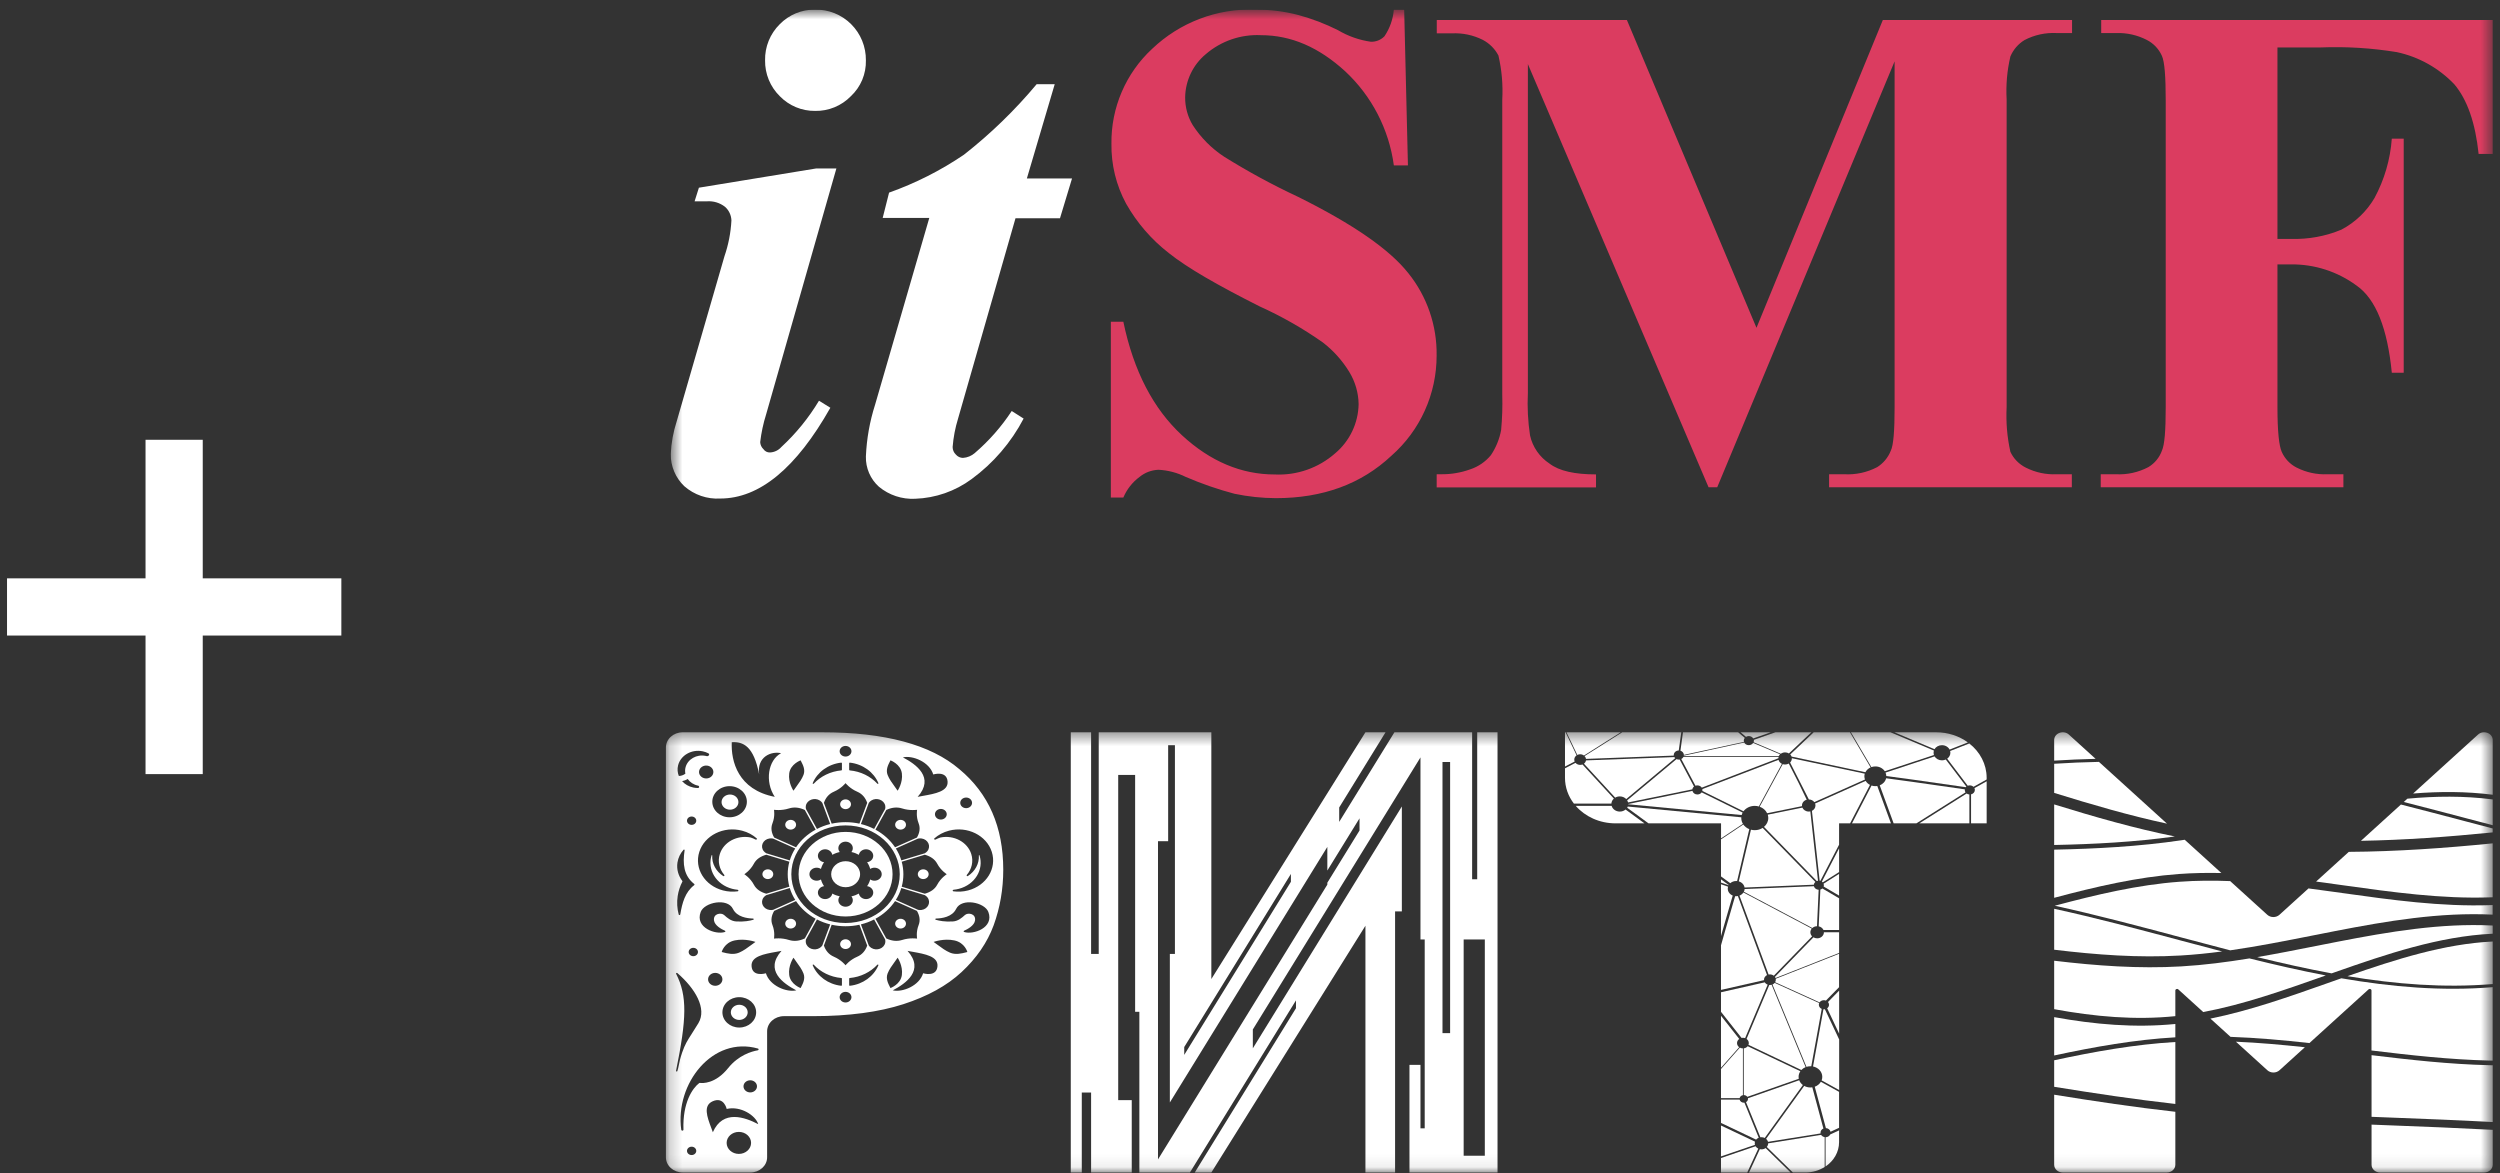
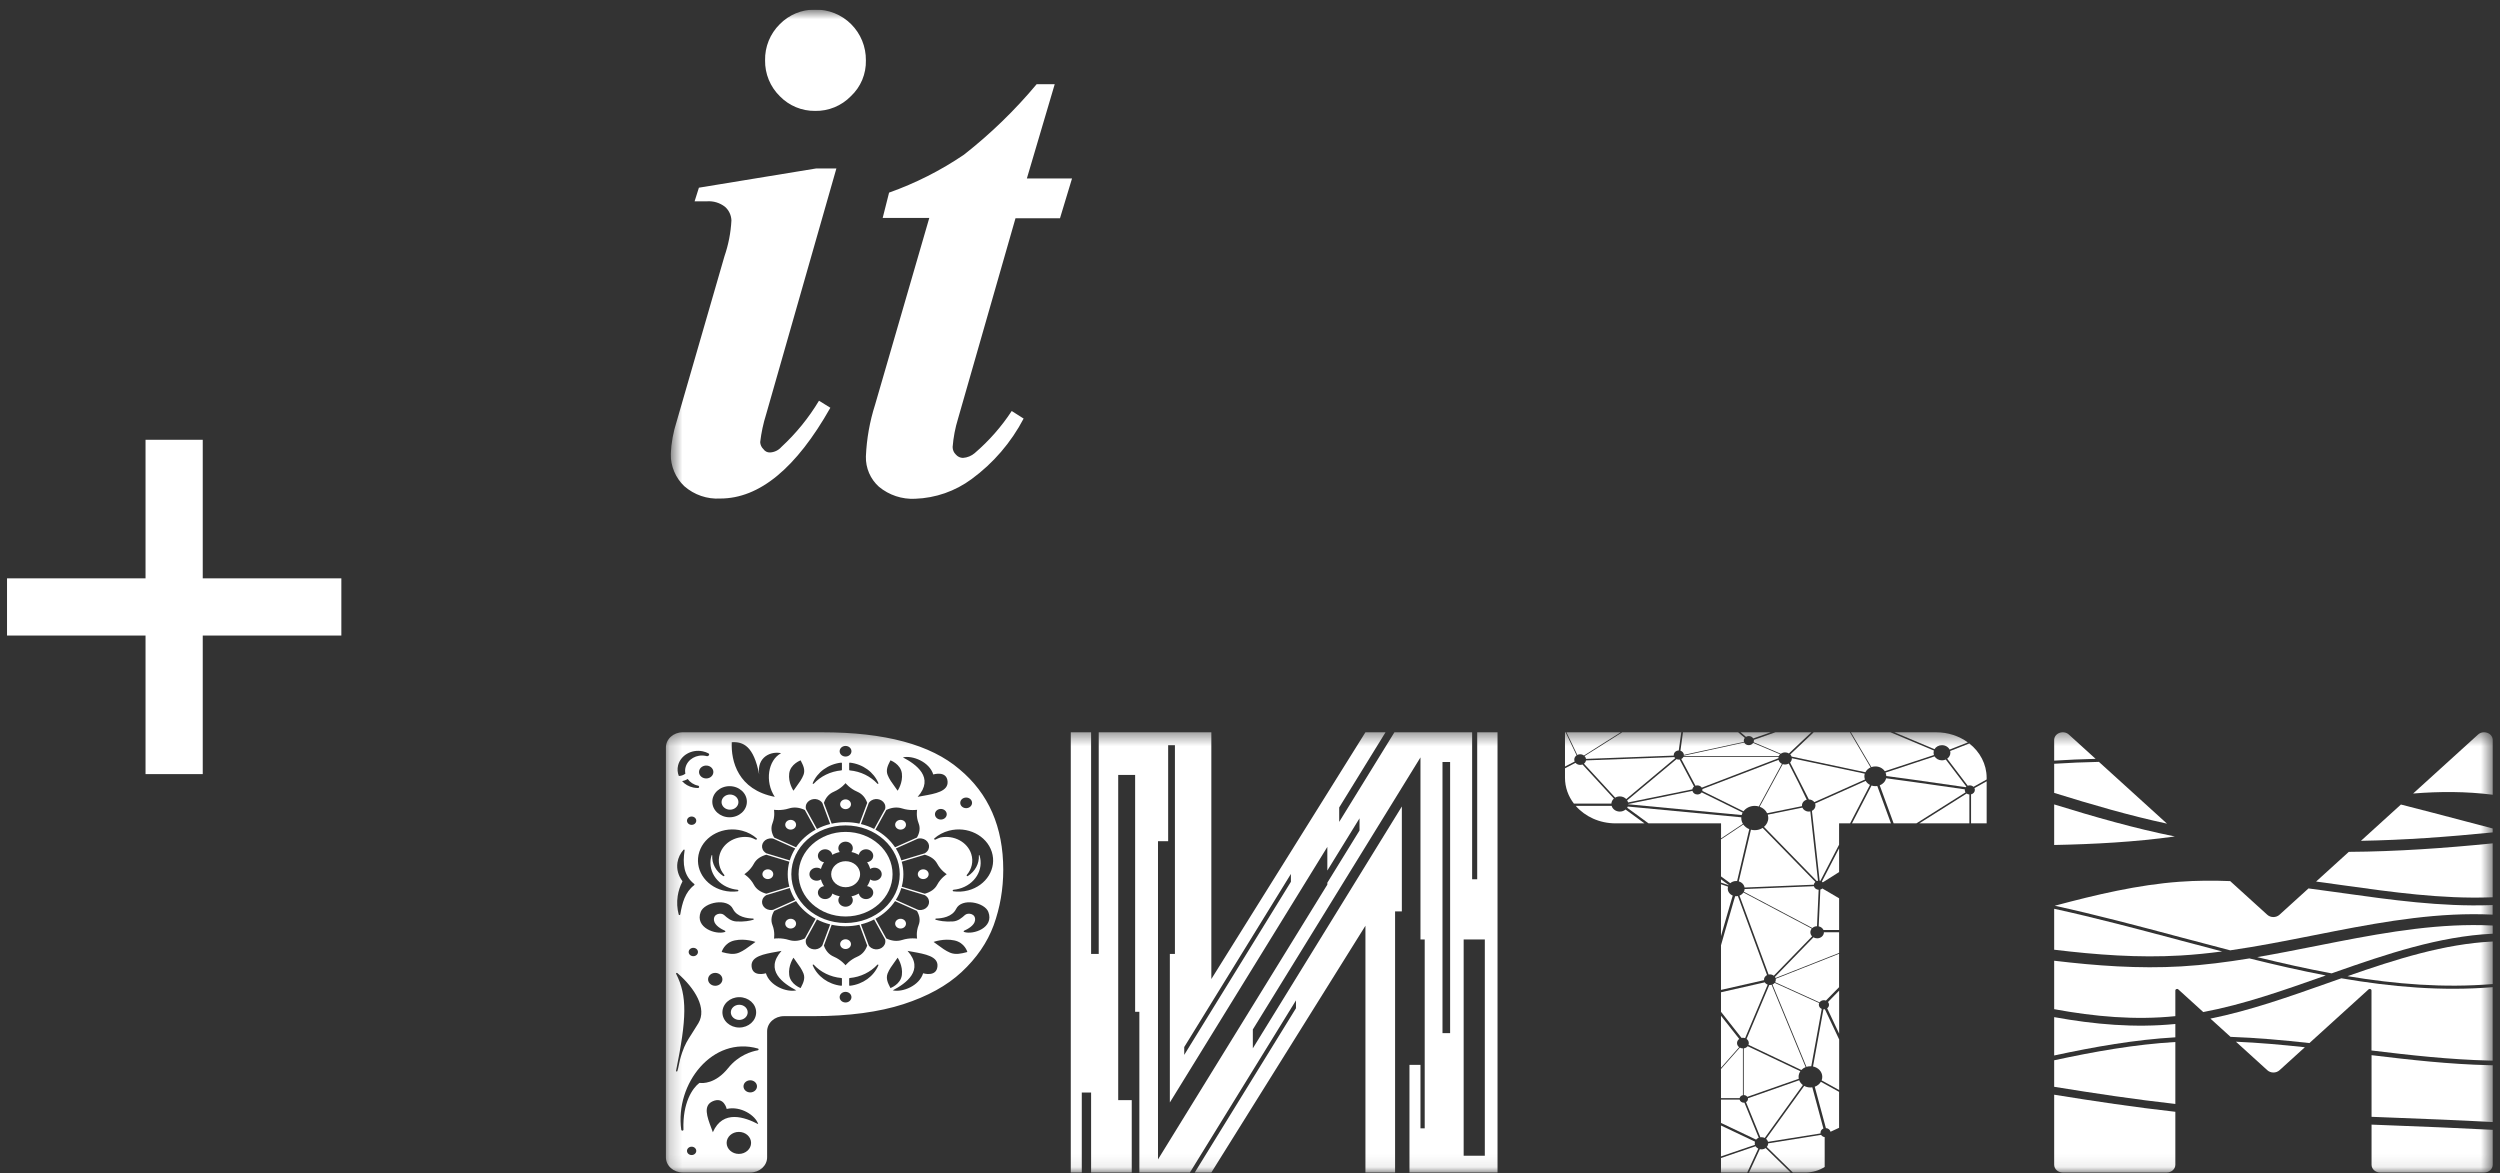
<svg xmlns="http://www.w3.org/2000/svg" width="196" height="92" viewBox="0 0 196 92" fill="none">
  <rect x="0" y="0" width="196" height="92" fill="#333333" stroke="none" />
  <g clip-path="url(#clip0_94_3719)">
    <mask id="mask0_94_3719" style="mask-type:luminance" maskUnits="userSpaceOnUse" x="52" y="0" width="144" height="41">
      <path d="M195.425 0.754H52.586V40.538H195.425V0.754Z" fill="white" />
    </mask>
    <g mask="url(#mask0_94_3719)">
-       <path d="M110.087 0.753L110.382 12.965H109.278C108.894 10.132 107.542 7.522 105.453 5.581C103.411 3.719 101.244 2.758 98.866 2.758C97.282 2.679 95.729 3.214 94.527 4.252C94.032 4.665 93.632 5.18 93.354 5.762C93.076 6.345 92.926 6.981 92.916 7.627C92.909 8.393 93.113 9.147 93.506 9.804C94.146 10.793 94.984 11.637 95.968 12.283C97.844 13.453 99.79 14.509 101.793 15.444C106.085 17.579 108.93 19.542 110.417 21.422C111.882 23.245 112.665 25.526 112.631 27.869C112.634 29.357 112.319 30.829 111.708 32.184C111.097 33.54 110.204 34.748 109.089 35.728C106.728 37.946 103.71 39.055 100.035 39.055C98.942 39.051 97.852 38.936 96.782 38.711C95.476 38.366 94.198 37.923 92.957 37.388C92.294 37.058 91.571 36.868 90.832 36.831C90.289 36.848 89.766 37.044 89.345 37.388C88.782 37.803 88.342 38.362 88.07 39.007H87.09V25.224H88.07C88.878 29.109 90.431 32.056 92.662 34.12C94.893 36.184 97.337 37.198 99.928 37.198C101.669 37.287 103.376 36.689 104.686 35.532C105.246 35.06 105.699 34.472 106.015 33.809C106.331 33.147 106.501 32.423 106.516 31.689C106.502 30.798 106.251 29.928 105.789 29.168C105.244 28.273 104.54 27.487 103.712 26.849C102.159 25.756 100.507 24.812 98.777 24.032C95.466 22.365 93.087 21.001 91.641 19.845C90.276 18.787 89.134 17.466 88.282 15.96C87.505 14.519 87.111 12.901 87.137 11.263C87.12 9.869 87.394 8.486 87.944 7.206C88.493 5.926 89.304 4.776 90.325 3.831C91.4 2.806 92.668 2.005 94.054 1.477C95.44 0.948 96.917 0.702 98.399 0.753C99.546 0.747 100.689 0.89 101.799 1.18C102.869 1.47 103.908 1.868 104.898 2.366C105.69 2.836 106.567 3.144 107.478 3.274C107.674 3.279 107.87 3.244 108.053 3.171C108.236 3.097 108.401 2.987 108.54 2.847C108.961 2.224 109.215 1.503 109.278 0.753H110.087ZM137.711 25.692L147.616 1.566H162.449V2.592H161.269C160.385 2.542 159.504 2.732 158.719 3.143C158.227 3.445 157.841 3.892 157.615 4.424C157.356 5.529 157.256 6.666 157.32 7.799V31.926C157.26 33.1 157.359 34.278 157.615 35.425C157.868 35.965 158.297 36.402 158.831 36.665C159.58 37.043 160.414 37.221 161.251 37.181H162.432V38.201H143.401V37.181H144.582C145.48 37.233 146.375 37.04 147.173 36.623C147.654 36.32 148.026 35.871 148.236 35.342C148.448 34.915 148.537 33.764 148.537 31.926V4.81L134.63 38.201H133.951L119.785 5.023V30.817C119.732 31.929 119.789 33.043 119.956 34.144C120.159 35.046 120.703 35.833 121.473 36.339C122.24 36.931 123.474 37.193 125.127 37.193V38.213H112.636V37.181H113.014C113.783 37.188 114.546 37.057 115.269 36.795C115.902 36.586 116.462 36.201 116.886 35.686C117.285 35.091 117.558 34.421 117.689 33.717C117.774 32.794 117.804 31.867 117.778 30.941V7.811C117.841 6.65 117.74 5.486 117.477 4.353C117.202 3.828 116.773 3.399 116.249 3.125C115.498 2.748 114.662 2.573 113.823 2.615H112.643V1.566H127.547L137.705 25.692H137.711ZM178.552 3.719V18.73H179.614C180.967 18.773 182.313 18.526 183.563 18.006C184.642 17.439 185.541 16.58 186.16 15.527C186.936 14.089 187.399 12.502 187.518 10.871H188.451V29.221H187.518C187.176 25.764 186.284 23.457 184.756 22.389C183.266 21.291 181.462 20.709 179.614 20.728H178.552V31.926C178.552 33.806 178.676 34.957 178.888 35.425C179.126 35.964 179.543 36.403 180.069 36.665C180.818 37.043 181.651 37.221 182.489 37.181H183.723V38.201H164.698V37.181H165.879C166.763 37.229 167.644 37.036 168.429 36.623C168.92 36.332 169.295 35.88 169.491 35.342C169.704 34.873 169.792 33.764 169.792 31.926V7.87C169.792 5.99 169.704 4.84 169.491 4.371C169.25 3.835 168.833 3.398 168.311 3.131C167.571 2.749 166.746 2.563 165.914 2.592H164.734V1.566H195.428V12.069H194.324C194.07 9.638 193.432 7.799 192.412 6.601C191.194 5.329 189.625 4.453 187.908 4.086C185.939 3.765 183.944 3.641 181.952 3.719H178.552Z" fill="#DB3C60" />
      <path d="M63.89 0.754C64.414 0.743 64.935 0.838 65.422 1.033C65.91 1.228 66.353 1.52 66.725 1.89C67.098 2.261 67.393 2.703 67.592 3.19C67.792 3.678 67.891 4.201 67.886 4.728C67.899 5.254 67.801 5.778 67.598 6.264C67.394 6.75 67.09 7.186 66.705 7.545C66.341 7.918 65.904 8.213 65.422 8.411C64.94 8.609 64.422 8.706 63.902 8.695C63.388 8.701 62.878 8.602 62.403 8.404C61.928 8.207 61.498 7.914 61.139 7.545C60.766 7.179 60.47 6.74 60.271 6.256C60.072 5.772 59.974 5.251 59.982 4.728C59.972 4.203 60.068 3.683 60.265 3.197C60.462 2.712 60.755 2.272 61.127 1.904C61.486 1.535 61.916 1.242 62.391 1.045C62.866 0.847 63.376 0.748 63.89 0.754ZM65.572 13.209L60.065 32.484C59.842 33.193 59.686 33.922 59.599 34.661C59.608 34.871 59.699 35.069 59.852 35.212C59.909 35.296 59.985 35.364 60.075 35.41C60.165 35.456 60.265 35.477 60.366 35.473C60.535 35.465 60.702 35.424 60.855 35.35C61.008 35.277 61.145 35.174 61.257 35.046C62.408 33.984 63.402 32.762 64.209 31.416L65.1 31.968C62.42 36.713 59.534 39.085 56.47 39.085C55.44 39.146 54.427 38.799 53.649 38.118C53.308 37.794 53.038 37.403 52.856 36.969C52.673 36.536 52.581 36.069 52.586 35.598C52.627 34.727 52.784 33.865 53.052 33.036L56.795 20.1C57.109 19.19 57.294 18.24 57.344 17.277C57.336 17.074 57.287 16.874 57.2 16.691C57.113 16.507 56.989 16.343 56.836 16.21C56.435 15.9 55.936 15.748 55.431 15.783H54.457L54.794 14.715L63.978 13.209H65.572ZM82.69 6.602L80.506 13.992H84.047L83.103 17.111H79.615L75.111 32.822C74.888 33.545 74.745 34.291 74.686 35.046C74.686 35.157 74.708 35.267 74.752 35.369C74.796 35.471 74.859 35.563 74.94 35.639C75.009 35.719 75.094 35.784 75.189 35.829C75.285 35.874 75.389 35.898 75.494 35.9C75.839 35.878 76.167 35.742 76.427 35.515C77.54 34.559 78.514 33.451 79.319 32.223L80.252 32.816C79.271 34.69 77.876 36.313 76.173 37.561C74.888 38.51 73.347 39.048 71.752 39.103C70.72 39.157 69.705 38.821 68.907 38.16C68.576 37.863 68.312 37.497 68.136 37.087C67.96 36.677 67.874 36.234 67.886 35.788C67.944 34.409 68.186 33.045 68.606 31.731L72.856 17.087H69.202L69.704 15.101C71.775 14.365 73.744 13.369 75.565 12.135C77.656 10.497 79.569 8.643 81.273 6.602H82.69Z" fill="white" />
    </g>
  </g>
  <mask id="mask1_94_3719" style="mask-type:luminance" maskUnits="userSpaceOnUse" x="52" y="57" width="144" height="35">
    <path d="M195.425 57.41H52.207V91.925H195.425V57.41Z" fill="white" />
  </mask>
  <g mask="url(#mask1_94_3719)">
    <path d="M58.619 79.368C58.619 79.697 58.323 79.963 57.958 79.963C57.593 79.963 57.297 79.697 57.297 79.368C57.297 79.039 57.593 78.773 57.958 78.773C58.323 78.773 58.619 79.039 58.619 79.368Z" fill="white" />
    <path d="M57.893 62.885C57.893 63.213 57.597 63.48 57.231 63.48C56.866 63.48 56.57 63.213 56.57 62.885C56.57 62.556 56.866 62.29 57.231 62.29C57.597 62.29 57.893 62.556 57.893 62.885Z" fill="white" />
    <path d="M66.292 63.437C66.527 63.437 66.717 63.265 66.717 63.054C66.717 62.843 66.527 62.671 66.292 62.671C66.058 62.671 65.867 62.843 65.867 63.054C65.867 63.265 66.058 63.437 66.292 63.437Z" fill="white" />
    <path d="M62.288 64.389C62.454 64.538 62.454 64.781 62.288 64.93C62.122 65.079 61.853 65.079 61.687 64.93C61.521 64.781 61.521 64.538 61.687 64.389C61.853 64.24 62.122 64.24 62.288 64.389Z" fill="white" />
    <path d="M60.623 68.537C60.623 68.326 60.433 68.155 60.198 68.155C59.964 68.155 59.773 68.326 59.773 68.537C59.773 68.749 59.964 68.92 60.198 68.92C60.433 68.92 60.623 68.749 60.623 68.537Z" fill="white" />
    <path d="M70.905 64.389C70.739 64.24 70.47 64.24 70.304 64.389C70.138 64.538 70.138 64.781 70.304 64.93C70.47 65.079 70.739 65.079 70.905 64.93C71.071 64.781 71.071 64.538 70.905 64.389Z" fill="white" />
    <path d="M72.807 68.537C72.807 68.326 72.617 68.155 72.382 68.155C72.147 68.155 71.957 68.326 71.957 68.537C71.957 68.749 72.147 68.92 72.382 68.92C72.617 68.92 72.807 68.749 72.807 68.537Z" fill="white" />
    <path d="M70.905 72.685C71.071 72.535 71.071 72.293 70.905 72.144C70.739 71.994 70.47 71.994 70.304 72.144C70.138 72.293 70.138 72.535 70.304 72.685C70.47 72.834 70.739 72.834 70.905 72.685Z" fill="white" />
    <path d="M66.292 74.404C66.527 74.404 66.717 74.233 66.717 74.022C66.717 73.81 66.527 73.639 66.292 73.639C66.058 73.639 65.867 73.81 65.867 74.022C65.867 74.233 66.058 74.404 66.292 74.404Z" fill="white" />
    <path d="M61.687 72.144C61.853 71.994 62.122 71.994 62.288 72.144C62.454 72.293 62.454 72.535 62.288 72.685C62.122 72.834 61.853 72.834 61.687 72.685C61.521 72.535 61.521 72.293 61.687 72.144Z" fill="white" />
    <path d="M67.431 68.538C67.431 69.102 66.924 69.558 66.298 69.558C65.671 69.558 65.164 69.102 65.164 68.538C65.164 67.975 65.671 67.518 66.298 67.518C66.924 67.518 67.431 67.975 67.431 68.538Z" fill="white" />
    <path fill-rule="evenodd" clip-rule="evenodd" d="M69.977 68.537C69.977 66.706 68.328 65.221 66.293 65.221C64.259 65.221 62.609 66.706 62.609 68.537C62.609 70.368 64.259 71.852 66.293 71.852C68.328 71.852 69.977 70.368 69.977 68.537ZM66.86 66.496C66.86 66.61 66.819 66.714 66.75 66.799C66.96 66.844 67.157 66.918 67.336 67.018C67.353 66.914 67.407 66.814 67.496 66.733C67.717 66.534 68.076 66.534 68.297 66.733C68.518 66.933 68.518 67.255 68.297 67.455C68.208 67.535 68.097 67.583 67.981 67.598C68.092 67.759 68.175 67.937 68.224 68.126C68.318 68.064 68.434 68.027 68.56 68.027C68.873 68.027 69.127 68.255 69.127 68.537C69.127 68.819 68.873 69.047 68.56 69.047C68.434 69.047 68.318 69.01 68.224 68.948C68.175 69.137 68.092 69.314 67.981 69.475C68.097 69.491 68.208 69.539 68.297 69.619C68.518 69.818 68.518 70.141 68.297 70.34C68.076 70.539 67.717 70.539 67.496 70.34C67.407 70.26 67.353 70.16 67.336 70.056C67.157 70.155 66.96 70.23 66.75 70.275C66.819 70.359 66.86 70.464 66.86 70.577C66.86 70.859 66.606 71.087 66.293 71.087C65.98 71.087 65.727 70.859 65.727 70.577C65.727 70.464 65.768 70.359 65.837 70.275C65.627 70.23 65.429 70.155 65.251 70.056C65.233 70.16 65.18 70.26 65.091 70.34C64.87 70.539 64.511 70.539 64.29 70.34C64.068 70.141 64.068 69.818 64.29 69.619C64.379 69.539 64.49 69.491 64.606 69.475C64.495 69.314 64.412 69.137 64.362 68.948C64.268 69.01 64.152 69.047 64.026 69.047C63.713 69.047 63.459 68.819 63.459 68.537C63.459 68.255 63.713 68.027 64.026 68.027C64.152 68.027 64.268 68.064 64.362 68.126C64.412 67.937 64.495 67.759 64.605 67.598C64.49 67.583 64.379 67.535 64.29 67.455C64.068 67.256 64.068 66.933 64.29 66.733C64.511 66.534 64.87 66.534 65.091 66.733C65.18 66.814 65.233 66.914 65.251 67.018C65.429 66.918 65.627 66.844 65.837 66.799C65.768 66.714 65.727 66.61 65.727 66.496C65.727 66.215 65.98 65.986 66.293 65.986C66.606 65.986 66.86 66.215 66.86 66.496Z" fill="white" />
    <path fill-rule="evenodd" clip-rule="evenodd" d="M75.222 60.31C72.969 58.377 69.374 57.41 64.439 57.41H53.529C52.799 57.41 52.207 57.943 52.207 58.6V90.734C52.207 91.392 52.799 91.925 53.529 91.925H58.819C59.55 91.925 60.142 91.392 60.142 90.734V80.856C60.142 80.199 60.734 79.666 61.464 79.666H63.778C66.568 79.666 68.927 79.34 70.823 78.728C72.718 78.115 74.238 77.278 75.383 76.214C76.563 75.118 77.404 73.894 77.904 72.54C78.405 71.154 78.655 69.704 78.655 68.19C78.655 64.838 77.511 62.212 75.222 60.31ZM54.755 80.215C55.438 79.075 54.509 77.499 53.106 76.29C53.065 76.255 53.001 76.282 53.001 76.334C53.898 78.095 53.834 79.846 53.001 83.953C53.001 84.017 53.084 84.033 53.105 83.972C53.156 83.824 53.184 83.683 53.217 83.515C53.265 83.272 53.324 82.974 53.479 82.522C53.702 81.874 53.894 81.576 54.227 81.058C54.372 80.834 54.543 80.568 54.755 80.215ZM59.348 85.17C59.348 85.433 59.111 85.646 58.819 85.646C58.527 85.646 58.29 85.433 58.29 85.17C58.29 84.908 58.527 84.694 58.819 84.694C59.111 84.694 59.348 84.908 59.348 85.17ZM57.926 90.467C58.456 90.467 58.885 90.08 58.885 89.604C58.885 89.127 58.456 88.741 57.926 88.741C57.397 88.741 56.968 89.127 56.968 89.604C56.968 90.08 57.397 90.467 57.926 90.467ZM54.817 84.914C54.295 85.313 53.509 86.447 53.583 88.562C53.584 88.607 53.545 88.644 53.496 88.644C53.452 88.644 53.415 88.615 53.41 88.576C52.91 84.951 55.882 81.19 59.43 82.208C59.498 82.228 59.485 82.332 59.414 82.344C58.908 82.432 57.896 82.731 57.089 83.735C56.076 84.996 55.063 84.926 54.873 84.9C54.852 84.898 54.832 84.902 54.817 84.914ZM59.282 79.368C59.282 80.026 58.69 80.559 57.96 80.559C57.229 80.559 56.637 80.026 56.637 79.368C56.637 78.711 57.229 78.178 57.96 78.178C58.69 78.178 59.282 78.711 59.282 79.368ZM56.637 76.78C56.637 77.059 56.386 77.286 56.075 77.286C55.765 77.286 55.513 77.059 55.513 76.78C55.513 76.5 55.765 76.274 56.075 76.274C56.386 76.274 56.637 76.5 56.637 76.78ZM72.374 76.304C72.076 77.286 70.754 77.821 69.993 77.643C71.018 77.107 72.506 76.066 71.151 74.548C71.282 74.574 71.417 74.598 71.554 74.622C72.534 74.797 73.556 74.979 73.498 75.751C73.432 76.631 72.374 76.304 72.374 76.304ZM61.874 76.44C61.78 75.706 62.208 75.084 62.208 75.084C62.274 75.186 62.355 75.296 62.439 75.412C62.644 75.691 62.873 76.005 62.994 76.322C63.148 76.727 62.955 77.1 62.812 77.378C62.797 77.408 62.782 77.436 62.768 77.464C62.768 77.464 61.969 77.174 61.874 76.44ZM70.374 75.084C70.374 75.084 70.802 75.706 70.707 76.44C70.613 77.174 69.814 77.464 69.814 77.464C69.8 77.436 69.785 77.408 69.769 77.378C69.626 77.1 69.433 76.727 69.588 76.322C69.709 76.005 69.938 75.691 70.142 75.412C70.227 75.296 70.307 75.186 70.374 75.084ZM66.754 78.178C66.754 77.948 66.546 77.762 66.291 77.762C66.035 77.762 65.828 77.948 65.828 78.178C65.828 78.408 66.035 78.595 66.291 78.595C66.546 78.595 66.754 78.408 66.754 78.178ZM65.952 77.285C65.981 77.288 66.007 77.267 66.007 77.241V76.722C66.007 76.698 65.987 76.679 65.961 76.676C65.098 76.597 64.333 76.21 63.799 75.636C63.764 75.598 63.696 75.63 63.716 75.677C64.073 76.536 64.925 77.17 65.952 77.285ZM66.62 76.676C66.595 76.679 66.575 76.698 66.575 76.722V77.241C66.575 77.267 66.6 77.288 66.63 77.285C67.656 77.17 68.508 76.536 68.866 75.677C68.886 75.63 68.818 75.598 68.782 75.636C68.248 76.21 67.484 76.597 66.62 76.676ZM62.428 77.643C61.667 77.821 60.345 77.286 60.047 76.304C60.047 76.304 58.989 76.631 58.923 75.751C58.865 74.979 59.887 74.797 60.868 74.622C61.004 74.598 61.139 74.574 61.271 74.548C59.915 76.066 61.403 77.107 62.428 77.643ZM59.229 73.847C59.229 73.847 58.434 73.553 57.603 73.728C56.772 73.904 56.58 74.637 56.58 74.637C56.615 74.645 56.651 74.655 56.688 74.665C57.034 74.754 57.5 74.875 57.94 74.689C58.284 74.544 58.605 74.304 58.892 74.091L58.892 74.091C59.01 74.002 59.123 73.918 59.229 73.847ZM55.976 72.154C56.027 72.569 56.585 72.858 56.833 72.967C56.881 72.989 56.885 73.05 56.835 73.067C56.12 73.307 54.466 72.734 54.934 71.498C55.222 70.738 57.027 70.368 57.464 71.261C57.774 71.895 58.585 72.004 59.03 72.013C59.101 72.014 59.121 72.09 59.054 72.111C58.793 72.19 58.349 72.278 57.728 72.243C57.305 72.219 57.008 71.952 56.777 71.744L56.769 71.737C56.538 71.529 55.91 71.618 55.976 72.154ZM73.193 73.847C73.193 73.847 73.988 73.553 74.818 73.728C75.649 73.904 75.841 74.637 75.841 74.637C75.807 74.645 75.771 74.655 75.733 74.665C75.387 74.754 74.921 74.875 74.482 74.689C74.138 74.544 73.816 74.304 73.53 74.091C73.411 74.002 73.298 73.918 73.193 73.847ZM76.445 72.154C76.394 72.569 75.837 72.858 75.588 72.967C75.54 72.989 75.536 73.05 75.587 73.067C76.302 73.307 77.956 72.734 77.487 71.498C77.199 70.738 75.394 70.368 74.958 71.261C74.648 71.895 73.836 72.004 73.391 72.013C73.321 72.014 73.3 72.09 73.367 72.111C73.628 72.19 74.073 72.278 74.693 72.243C75.117 72.219 75.414 71.952 75.644 71.744L75.652 71.737C75.883 71.529 76.511 71.618 76.445 72.154ZM54.356 74.965C54.557 74.965 54.72 74.818 54.72 74.637C54.72 74.457 54.557 74.31 54.356 74.31C54.155 74.31 53.992 74.457 53.992 74.637C53.992 74.818 54.155 74.965 54.356 74.965ZM54.587 64.342C54.587 64.523 54.425 64.67 54.224 64.67C54.023 64.67 53.86 64.523 53.86 64.342C53.86 64.162 54.023 64.015 54.224 64.015C54.425 64.015 54.587 64.162 54.587 64.342ZM60.742 62.473C57.854 61.913 57.303 59.676 57.37 58.188C58.266 58.134 59.089 58.486 59.519 60.718C59.32 59.319 60.477 58.873 61.238 59.051C60.213 59.587 59.948 61.283 60.742 62.473ZM70.787 59.379C71.547 59.2 72.87 59.736 73.167 60.718C73.167 60.718 74.225 60.39 74.291 61.27C74.349 62.042 73.327 62.225 72.347 62.399C72.211 62.423 72.076 62.447 71.944 62.473C73.3 60.956 71.812 59.914 70.787 59.379ZM53.674 66.656C53.681 66.612 53.621 66.586 53.59 66.621C53.34 66.901 53.169 67.244 53.111 67.626C53.032 68.151 53.181 68.657 53.49 69.062C53.504 69.08 53.506 69.103 53.496 69.123C53.316 69.471 53.191 69.848 53.13 70.248C53.054 70.748 53.087 71.238 53.211 71.7C53.227 71.761 53.32 71.755 53.331 71.693C53.487 70.789 53.707 69.947 54.424 69.397C54.456 69.372 54.456 69.327 54.425 69.302C53.6 68.649 53.512 67.726 53.674 66.656ZM55.707 60.928C55.46 61.097 55.108 61.054 54.919 60.832C54.731 60.61 54.778 60.293 55.025 60.123C55.272 59.954 55.624 59.996 55.813 60.218C56.001 60.441 55.954 60.758 55.707 60.928ZM58.555 62.855C58.555 63.529 57.948 64.075 57.199 64.075C56.451 64.075 55.844 63.529 55.844 62.855C55.844 62.181 56.451 61.635 57.199 61.635C57.948 61.635 58.555 62.181 58.555 62.855ZM53.916 61.073C54.095 61.329 54.38 61.523 54.731 61.595C54.788 61.607 54.814 61.652 54.814 61.689C54.815 61.708 54.809 61.73 54.791 61.749C54.773 61.769 54.746 61.78 54.717 61.78C54.6 61.78 54.482 61.768 54.364 61.744C53.999 61.669 53.693 61.486 53.475 61.241C53.543 61.228 53.61 61.21 53.675 61.187C53.76 61.157 53.841 61.118 53.916 61.073ZM53.734 60.654C53.701 60.497 53.703 60.331 53.745 60.164C53.91 59.52 54.617 59.116 55.324 59.262C55.35 59.267 55.375 59.273 55.4 59.28C55.471 59.298 55.537 59.265 55.57 59.226C55.587 59.206 55.601 59.178 55.599 59.146C55.596 59.111 55.575 59.082 55.54 59.063C55.403 58.99 55.251 58.935 55.087 58.901C54.223 58.723 53.361 59.216 53.162 60C53.088 60.289 53.115 60.578 53.221 60.837C53.315 60.834 53.407 60.817 53.495 60.786C53.583 60.755 53.664 60.71 53.734 60.654ZM62.208 61.992C62.208 61.992 61.78 61.37 61.874 60.635C61.969 59.901 62.768 59.611 62.768 59.611C62.782 59.639 62.797 59.668 62.812 59.698C62.955 59.976 63.148 60.349 62.994 60.754C62.873 61.071 62.644 61.385 62.439 61.664C62.355 61.78 62.274 61.89 62.208 61.992ZM70.707 60.635C70.802 61.37 70.374 61.992 70.374 61.992C70.307 61.89 70.227 61.78 70.142 61.664C69.938 61.385 69.709 61.071 69.588 60.754C69.433 60.349 69.626 59.976 69.769 59.698C69.785 59.668 69.8 59.639 69.814 59.611C69.814 59.611 70.613 59.901 70.707 60.635ZM66.291 59.314C66.546 59.314 66.754 59.127 66.754 58.897C66.754 58.667 66.546 58.481 66.291 58.481C66.035 58.481 65.828 58.667 65.828 58.897C65.828 59.127 66.035 59.314 66.291 59.314ZM66.007 59.835C66.007 59.808 65.981 59.787 65.952 59.79C64.925 59.906 64.073 60.54 63.716 61.398C63.696 61.445 63.764 61.478 63.799 61.439C64.333 60.866 65.098 60.478 65.961 60.399C65.987 60.397 66.007 60.377 66.007 60.354V59.835ZM66.575 60.354C66.575 60.377 66.595 60.397 66.62 60.399C67.484 60.478 68.248 60.866 68.782 61.439C68.818 61.478 68.886 61.445 68.866 61.398C68.508 60.54 67.656 59.906 66.63 59.79C66.6 59.787 66.575 59.808 66.575 59.835V60.354ZM75.9 69.809C77.338 69.432 78.169 68.079 77.756 66.785C77.342 65.492 75.841 64.748 74.402 65.125C73.953 65.242 73.563 65.455 73.251 65.732C73.196 65.781 73.28 65.857 73.347 65.822C73.469 65.757 73.599 65.702 73.736 65.658C74.785 65.451 75.845 66.009 76.146 66.951C76.334 67.538 76.184 68.142 75.799 68.593C75.754 68.646 75.817 68.722 75.877 68.684C76.449 68.317 76.782 67.706 76.742 67.067C76.74 67.04 76.784 67.031 76.792 67.057C77.151 68.18 76.43 69.355 75.181 69.682C75.04 69.719 74.899 69.743 74.758 69.756C74.681 69.763 74.663 69.869 74.739 69.879C75.115 69.93 75.51 69.911 75.9 69.809ZM54.826 66.785C54.412 68.079 55.243 69.432 56.682 69.809C57.072 69.911 57.467 69.93 57.843 69.879C57.919 69.869 57.9 69.763 57.824 69.756C57.683 69.743 57.541 69.719 57.401 69.682C56.152 69.355 55.43 68.18 55.789 67.057C55.797 67.031 55.841 67.04 55.839 67.067C55.8 67.706 56.133 68.317 56.704 68.684C56.764 68.722 56.827 68.646 56.782 68.593C56.398 68.142 56.248 67.538 56.436 66.951C56.737 66.009 57.796 65.451 58.846 65.658C58.983 65.702 59.113 65.757 59.235 65.822C59.301 65.857 59.385 65.781 59.33 65.732C59.019 65.455 58.629 65.242 58.179 65.125C56.741 64.748 55.239 65.492 54.826 66.785ZM64.593 62.944L65.203 64.575C65.552 64.498 65.916 64.457 66.291 64.457C66.666 64.457 67.03 64.498 67.379 64.575L67.989 62.944C67.856 62.562 67.615 62.245 67.205 62.069C66.614 61.815 66.291 61.397 66.291 61.397C66.291 61.397 65.967 61.815 65.377 62.069C64.966 62.245 64.726 62.562 64.593 62.944ZM64.05 64.99L63.188 63.426C63.165 63.343 63.162 63.257 63.178 63.172C63.263 62.712 63.855 62.492 64.276 62.762C64.354 62.812 64.419 62.876 64.469 62.949L65.087 64.603C64.721 64.693 64.373 64.824 64.05 64.99ZM60.695 65.663L62.409 66.428C62.789 65.862 63.318 65.386 63.947 65.044L63.096 63.501C62.703 63.316 62.283 63.245 61.855 63.382C61.238 63.578 60.68 63.488 60.68 63.488C60.68 63.488 60.78 63.99 60.562 64.545C60.41 64.931 60.489 65.308 60.695 65.663ZM59.874 66.725C59.929 66.795 60 66.854 60.08 66.898L61.918 67.455C62.019 67.125 62.164 66.812 62.348 66.521L60.611 65.745C60.519 65.725 60.423 65.722 60.329 65.736C59.818 65.813 59.573 66.345 59.874 66.725ZM61.888 69.517L60.075 70.066C59.651 69.946 59.299 69.73 59.103 69.36C58.821 68.829 58.356 68.538 58.356 68.538C58.356 68.538 58.821 68.247 59.103 67.715C59.299 67.346 59.651 67.129 60.075 67.01L61.888 67.559C61.802 67.872 61.757 68.2 61.757 68.538C61.757 68.875 61.802 69.203 61.888 69.517ZM67.494 64.603L68.113 62.949C68.162 62.876 68.227 62.812 68.305 62.762C68.727 62.492 69.318 62.712 69.404 63.172C69.42 63.257 69.416 63.343 69.394 63.426L68.531 64.99C68.208 64.824 67.861 64.693 67.494 64.603ZM69.485 63.501L68.635 65.044C69.263 65.386 69.792 65.862 70.173 66.428L71.887 65.663C72.092 65.308 72.171 64.931 72.019 64.545C71.801 63.99 71.901 63.488 71.901 63.488C71.901 63.488 71.344 63.578 70.727 63.382C70.298 63.245 69.879 63.316 69.485 63.501ZM70.233 66.521L71.971 65.745C72.062 65.725 72.159 65.722 72.253 65.736C72.764 65.813 73.009 66.345 72.708 66.725C72.652 66.795 72.582 66.854 72.501 66.898L70.663 67.455C70.563 67.125 70.417 66.812 70.233 66.521ZM72.507 67.01L70.693 67.559C70.779 67.872 70.825 68.2 70.825 68.538C70.825 68.875 70.779 69.203 70.693 69.517L72.507 70.066C72.93 69.946 73.282 69.73 73.478 69.36C73.76 68.829 74.225 68.538 74.225 68.538C74.225 68.538 73.76 68.247 73.478 67.715C73.282 67.346 72.93 67.129 72.507 67.01ZM70.663 69.621L72.501 70.178C72.582 70.222 72.652 70.281 72.708 70.351C73.009 70.731 72.764 71.263 72.253 71.34C72.159 71.354 72.062 71.351 71.971 71.33L70.233 70.554C70.417 70.264 70.563 69.951 70.663 69.621ZM71.887 71.413L70.173 70.647C69.792 71.213 69.263 71.689 68.635 72.032L69.485 73.574C69.879 73.759 70.298 73.83 70.727 73.694C71.344 73.497 71.901 73.587 71.901 73.587C71.901 73.587 71.801 73.085 72.019 72.53C72.171 72.144 72.092 71.767 71.887 71.413ZM68.531 72.086L69.394 73.65C69.416 73.732 69.42 73.819 69.404 73.903C69.318 74.364 68.727 74.584 68.305 74.313C68.227 74.263 68.162 74.2 68.113 74.127L67.494 72.473C67.861 72.382 68.208 72.252 68.531 72.086ZM67.989 74.132L67.379 72.5C67.03 72.577 66.666 72.618 66.291 72.618C65.916 72.618 65.552 72.577 65.203 72.5L64.593 74.132C64.726 74.513 64.966 74.83 65.377 75.007C65.967 75.26 66.291 75.679 66.291 75.679C66.291 75.679 66.614 75.26 67.205 75.007C67.615 74.83 67.856 74.513 67.989 74.132ZM65.087 72.473L64.469 74.127C64.419 74.2 64.354 74.263 64.276 74.313C63.855 74.584 63.263 74.364 63.178 73.903C63.162 73.819 63.165 73.732 63.188 73.65L64.05 72.086C64.373 72.252 64.721 72.382 65.087 72.473ZM63.096 73.574L63.947 72.032C63.318 71.689 62.789 71.213 62.409 70.647L60.695 71.413C60.489 71.767 60.41 72.144 60.562 72.53C60.78 73.085 60.68 73.587 60.68 73.587C60.68 73.587 61.238 73.497 61.855 73.694C62.283 73.83 62.703 73.759 63.096 73.574ZM60.329 71.34C60.423 71.354 60.519 71.351 60.611 71.331L62.348 70.554C62.164 70.264 62.019 69.951 61.918 69.621L60.08 70.178C60 70.222 59.929 70.281 59.874 70.351C59.573 70.731 59.818 71.263 60.329 71.34ZM70.541 68.538C70.541 66.425 68.638 64.712 66.291 64.712C63.943 64.712 62.04 66.425 62.04 68.538C62.04 70.651 63.943 72.363 66.291 72.363C68.638 72.363 70.541 70.651 70.541 68.538ZM74.225 63.837C74.225 64.067 74.018 64.253 73.762 64.253C73.507 64.253 73.3 64.067 73.3 63.837C73.3 63.607 73.507 63.42 73.762 63.42C74.018 63.42 74.225 63.607 74.225 63.837ZM75.746 63.361C76.002 63.361 76.209 63.174 76.209 62.944C76.209 62.714 76.002 62.527 75.746 62.527C75.49 62.527 75.283 62.714 75.283 62.944C75.283 63.174 75.49 63.361 75.746 63.361ZM59.446 88.135C59.24 87.452 58.067 86.685 56.972 86.941C56.972 86.941 56.762 85.952 55.881 86.337C55.107 86.675 55.439 87.564 55.758 88.416C55.802 88.535 55.846 88.653 55.887 88.768C56.677 86.956 58.42 87.6 59.446 88.135ZM54.224 90.556C54.425 90.556 54.587 90.409 54.587 90.229C54.587 90.048 54.425 89.901 54.224 89.901C54.023 89.901 53.86 90.048 53.86 90.229C53.86 90.409 54.023 90.556 54.224 90.556Z" fill="white" />
    <path fill-rule="evenodd" clip-rule="evenodd" d="M85.542 57.41H83.949V91.925H84.812V85.655H85.542V91.925H88.729V86.252H87.667V60.754H88.994V79.325H89.326V91.925H93.289L101.605 78.429V79.045L93.668 91.925H94.969L107.05 72.577V91.925H109.374V71.454H109.905V63.228L98.222 82.189V80.71L111.365 59.38V73.652H111.697V88.461H111.365V83.484H110.502V91.925H117.406V57.41H115.813V68.935H115.415V57.41H109.323L104.993 64.437V63.306L108.626 57.41H107.05L94.969 76.757V57.41H86.14V74.787H85.542V57.41ZM90.787 90.898L104.063 69.353V69.204L106.586 65.111V64.157L104.063 68.251V66.396L91.716 86.434V74.787H92.114V58.425H91.583V65.949H90.787V90.898ZM101.207 69.132L92.844 82.703V82.087L101.207 68.517V69.132ZM114.751 73.652H116.41V90.611H114.751V73.652ZM113.091 59.739H113.689V80.997H113.091V59.739Z" fill="white" />
    <path d="M131.946 57.41H136.269L136.791 57.85C136.741 57.91 136.712 57.984 136.712 58.064C136.712 58.098 136.717 58.13 136.726 58.161L132.017 59.183C132.011 59.031 131.899 58.902 131.746 58.856L131.946 57.41Z" fill="white" />
    <path d="M127.182 57.41H131.812L131.614 58.838C131.398 58.84 131.223 58.999 131.223 59.195C131.223 59.21 131.224 59.224 131.226 59.239C129.108 59.315 125.666 59.441 124.342 59.497C124.33 59.413 124.29 59.337 124.23 59.276L127.182 57.41Z" fill="white" />
    <path d="M122.812 57.41H127.067L124.182 59.234C124.101 59.172 123.997 59.135 123.883 59.135C123.802 59.135 123.726 59.154 123.66 59.187L122.812 57.41Z" fill="white" />
    <path d="M122.743 57.41H122.695V60.097L123.454 59.703C123.434 59.656 123.423 59.605 123.423 59.552C123.423 59.416 123.495 59.296 123.606 59.22L122.743 57.41Z" fill="white" />
    <path d="M123.394 63.003C122.953 62.428 122.695 61.731 122.695 60.98V60.234L123.519 59.806C123.604 59.905 123.736 59.968 123.886 59.968C123.949 59.968 124.01 59.956 124.065 59.935L126.528 62.609C126.415 62.711 126.341 62.849 126.333 63.003H123.394Z" fill="white" />
    <path d="M128.927 64.551H126.663C125.394 64.551 124.266 64.015 123.539 63.182H126.353C126.426 63.439 126.685 63.628 126.993 63.628C127.168 63.628 127.328 63.567 127.446 63.467L128.927 64.551Z" fill="white" />
    <path d="M134.93 65.731V64.551H129.244L127.57 63.327C127.589 63.297 127.605 63.266 127.619 63.233L136.518 64.077C136.517 64.096 136.517 64.115 136.517 64.135C136.517 64.3 136.563 64.455 136.645 64.59L134.93 65.731Z" fill="white" />
    <path d="M134.926 68.711V65.804L136.675 64.64C136.787 64.8 136.95 64.928 137.145 65.005L136.188 69.076C136.164 69.073 136.14 69.072 136.116 69.072C135.935 69.072 135.772 69.137 135.653 69.243L134.926 68.711Z" fill="white" />
    <path d="M134.926 69.196V68.941L135.534 69.385C135.53 69.391 135.528 69.396 135.524 69.401L134.926 69.196Z" fill="white" />
    <path d="M134.926 69.325V73.392C134.964 73.257 135.002 73.124 135.039 72.992C135.292 72.107 135.528 71.29 135.705 70.688C135.757 70.509 135.805 70.349 135.846 70.212C135.616 70.119 135.455 69.911 135.455 69.669C135.455 69.615 135.463 69.563 135.477 69.514L134.926 69.325Z" fill="white" />
    <path d="M134.926 77.609V74.112C135.029 73.749 135.132 73.388 135.232 73.037C135.485 72.151 135.719 71.335 135.897 70.733C135.949 70.555 135.996 70.396 136.037 70.26C136.063 70.262 136.09 70.264 136.116 70.264C136.162 70.264 136.207 70.26 136.25 70.251L138.535 76.446C138.394 76.517 138.298 76.653 138.298 76.81C138.298 76.817 138.298 76.824 138.299 76.831C138.299 76.835 138.299 76.84 138.299 76.844L134.926 77.609Z" fill="white" />
    <path d="M134.926 79.327V77.793L138.358 77.015C138.409 77.096 138.489 77.16 138.586 77.195L136.816 81.391C136.763 81.372 136.705 81.362 136.645 81.362C136.608 81.362 136.572 81.366 136.537 81.373L134.926 79.327Z" fill="white" />
    <path d="M134.926 79.636V83.712L136.351 82.101C136.247 82.024 136.182 81.909 136.182 81.779C136.182 81.647 136.25 81.529 136.357 81.453L134.926 79.636Z" fill="white" />
    <path d="M134.926 86.092V83.807L136.405 82.134C136.475 82.172 136.557 82.194 136.645 82.194V85.86C136.515 85.884 136.413 85.976 136.387 86.092H134.926Z" fill="white" />
    <path d="M134.926 88.038V86.211H136.387C136.418 86.347 136.551 86.45 136.711 86.45C136.728 86.45 136.745 86.448 136.761 86.446L137.885 89.198C137.803 89.231 137.731 89.282 137.678 89.346L134.926 88.038Z" fill="white" />
    <path d="M134.926 90.662V88.24L137.59 89.505C137.577 89.546 137.571 89.588 137.571 89.633C137.571 89.675 137.577 89.716 137.588 89.754L134.926 90.662Z" fill="white" />
    <path d="M136.983 91.924H134.926V90.79L137.637 89.866C137.687 89.944 137.76 90.01 137.848 90.052L136.983 91.924Z" fill="white" />
    <path d="M137.125 91.925H140.386L138.426 90.008C138.335 90.072 138.222 90.11 138.099 90.11C138.054 90.11 138.012 90.105 137.971 90.096L137.125 91.925Z" fill="white" />
    <path d="M143.055 91.49C142.625 91.763 142.101 91.923 141.535 91.923H140.563L138.516 89.922C138.583 89.843 138.624 89.745 138.625 89.638L142.776 88.974C142.833 89.066 142.935 89.133 143.055 89.151V91.49Z" fill="white" />
-     <path d="M144.183 88.622V89.544C144.183 90.323 143.768 91.015 143.125 91.449V89.158C143.288 89.158 143.429 89.069 143.489 88.942L144.183 88.622Z" fill="white" />
    <path d="M144.183 85.601V88.42L143.514 88.729C143.479 88.573 143.331 88.453 143.15 88.443L142.277 85.2C142.483 85.126 142.653 84.987 142.756 84.812L144.183 85.601Z" fill="white" />
    <path d="M144.19 81.494V85.462L142.815 84.702C142.849 84.615 142.867 84.522 142.867 84.426C142.867 84.027 142.556 83.694 142.141 83.612L142.958 79.127C142.972 79.129 142.985 79.129 142.999 79.129C143.024 79.129 143.048 79.127 143.071 79.124L144.19 81.494Z" fill="white" />
    <path d="M144.188 81.038V77.665L143.314 78.556C143.365 78.617 143.395 78.692 143.395 78.773C143.395 78.884 143.339 78.983 143.25 79.049L144.188 81.038Z" fill="white" />
    <path d="M144.182 74.775V77.396L143.151 78.446C143.102 78.426 143.048 78.416 142.992 78.416C142.848 78.416 142.723 78.484 142.653 78.586L139.168 77.005C139.203 76.947 139.223 76.88 139.223 76.809C139.223 76.783 139.22 76.758 139.216 76.734L144.182 74.775Z" fill="white" />
    <path d="M144.185 73.089V74.71L139.202 76.676C139.19 76.645 139.175 76.615 139.156 76.588L142.173 73.486C142.257 73.536 142.358 73.565 142.466 73.565C142.758 73.565 142.995 73.352 142.995 73.089H144.185Z" fill="white" />
    <path d="M144.186 70.427V72.91H142.958C142.894 72.768 142.755 72.66 142.586 72.625L142.716 69.74C142.776 69.724 142.83 69.695 142.874 69.657L144.186 70.427Z" fill="white" />
-     <path d="M144.182 70.215V68.514L142.969 69.279C142.984 69.317 142.992 69.358 142.992 69.4C142.992 69.437 142.986 69.472 142.974 69.506L144.182 70.215Z" fill="white" />
    <path d="M150.245 64.55H148.461L147.371 61.57C147.624 61.471 147.814 61.266 147.871 61.017L147.966 61.029C148.494 61.098 149.188 61.193 149.942 61.298C151.321 61.49 152.901 61.718 154.042 61.885C154.039 61.9 154.038 61.916 154.038 61.931C154.038 62.001 154.061 62.066 154.099 62.121L150.245 64.55Z" fill="white" />
    <path d="M150.473 64.551H154.399V62.288C154.318 62.282 154.244 62.254 154.185 62.211L150.473 64.551Z" fill="white" />
    <path d="M154.531 64.551H155.754V61.253L154.795 61.788C154.817 61.832 154.829 61.881 154.829 61.932C154.829 62.099 154.702 62.238 154.531 62.278V64.551Z" fill="white" />
    <path d="M155.753 61.112V60.979C155.753 59.905 155.226 58.941 154.392 58.287C153.825 58.517 153.311 58.721 152.892 58.879C152.904 58.923 152.91 58.968 152.91 59.016C152.91 59.204 152.812 59.372 152.66 59.481L154.273 61.604C154.321 61.585 154.375 61.574 154.431 61.574C154.545 61.574 154.649 61.618 154.721 61.688L155.753 61.112Z" fill="white" />
    <path d="M148.516 57.41H151.786C152.73 57.41 153.598 57.707 154.279 58.203C153.74 58.422 153.251 58.616 152.849 58.767C152.744 58.563 152.514 58.421 152.249 58.421C151.997 58.421 151.777 58.548 151.666 58.735L148.516 57.41Z" fill="white" />
    <path d="M145.109 57.41H148.209L151.621 58.845C151.603 58.9 151.593 58.957 151.593 59.016C151.593 59.077 151.603 59.136 151.622 59.192L147.769 60.465C147.619 60.239 147.344 60.088 147.031 60.088C146.919 60.088 146.813 60.107 146.715 60.141L145.109 57.41Z" fill="white" />
    <path d="M142.196 57.41H145.036L146.656 60.166C146.476 60.245 146.33 60.379 146.248 60.544L140.461 59.316C140.438 59.254 140.402 59.197 140.355 59.149L142.196 57.41Z" fill="white" />
    <path d="M139.196 57.41H142.009L140.252 59.07C140.167 59.017 140.064 58.987 139.953 58.987C139.824 58.987 139.707 59.028 139.616 59.096L137.48 58.191C137.497 58.151 137.506 58.109 137.506 58.064C137.506 58.043 137.504 58.023 137.5 58.003L139.196 57.41Z" fill="white" />
    <path d="M138.829 57.41L137.453 57.891C137.386 57.781 137.256 57.707 137.107 57.707C137.025 57.707 136.949 57.73 136.885 57.768L136.461 57.41H138.829Z" fill="white" />
    <path d="M148.25 64.551H145.195L146.728 61.586C146.821 61.618 146.922 61.635 147.027 61.635C147.079 61.635 147.13 61.631 147.179 61.623L148.25 64.551Z" fill="white" />
    <path d="M144.185 66.507V68.371L142.906 69.177C142.886 69.154 142.862 69.134 142.836 69.116L144.185 66.507Z" fill="white" />
    <path d="M145.048 64.55H144.184V66.224L142.717 69.06C142.699 69.055 142.68 69.05 142.66 69.048L142.055 63.571C142.22 63.49 142.332 63.333 142.332 63.152C142.332 63.097 142.322 63.044 142.303 62.995L146.267 61.222C146.345 61.354 146.463 61.463 146.607 61.536L145.048 64.55Z" fill="white" />
    <path d="M139.135 77.057L142.625 78.641C142.607 78.682 142.597 78.727 142.597 78.774C142.597 78.916 142.689 79.04 142.824 79.097L142.004 83.596C141.981 83.595 141.959 83.594 141.936 83.594C141.827 83.594 141.723 83.611 141.626 83.642L138.961 77.186C139.03 77.157 139.09 77.112 139.135 77.057Z" fill="white" />
    <path d="M137.079 81.916C137.096 81.873 137.106 81.826 137.106 81.778C137.106 81.645 137.037 81.527 136.93 81.451L138.712 77.223C138.727 77.225 138.743 77.225 138.758 77.225C138.806 77.225 138.852 77.219 138.896 77.207L141.561 83.662C141.431 83.714 141.316 83.791 141.225 83.888L137.079 81.916Z" fill="white" />
    <path d="M136.711 82.191C136.838 82.175 136.948 82.112 137.02 82.023L141.149 83.986C141.06 84.114 141.009 84.265 141.009 84.427C141.009 84.478 141.014 84.527 141.023 84.576L136.989 85.992C136.93 85.91 136.827 85.855 136.711 85.855V82.191Z" fill="white" />
    <path d="M136.773 69.582C136.737 69.355 136.558 69.169 136.32 69.101L137.274 65.047C137.369 65.073 137.469 65.086 137.574 65.086C137.806 65.086 138.02 65.019 138.193 64.906L142.325 69.142C142.26 69.198 142.216 69.275 142.205 69.36L136.773 69.582Z" fill="white" />
-     <path d="M136.719 69.917C136.753 69.851 136.774 69.778 136.778 69.701L142.21 69.479C142.249 69.634 142.399 69.751 142.582 69.758L142.452 72.615C142.31 72.618 142.181 72.671 142.088 72.757L136.719 69.917Z" fill="white" />
+     <path d="M136.719 69.917C136.753 69.851 136.774 69.778 136.778 69.701L142.21 69.479C142.249 69.634 142.399 69.751 142.582 69.758L142.452 72.615C142.31 72.618 142.181 72.671 142.088 72.757Z" fill="white" />
    <path d="M136.375 70.215C136.505 70.165 136.614 70.078 136.685 69.969L142.041 72.802C141.974 72.882 141.933 72.982 141.933 73.09C141.933 73.212 141.985 73.324 142.069 73.408L139.066 76.497C138.984 76.432 138.877 76.393 138.759 76.393C138.724 76.393 138.69 76.396 138.658 76.403L136.375 70.215Z" fill="white" />
    <path d="M152.551 59.547L154.163 61.67C154.146 61.684 154.131 61.699 154.116 61.716C152.972 61.549 151.368 61.318 149.97 61.123C149.216 61.017 148.521 60.922 147.992 60.854C147.956 60.849 147.921 60.844 147.886 60.84C147.883 60.745 147.861 60.655 147.824 60.572L151.67 59.301C151.782 59.486 152 59.611 152.25 59.611C152.358 59.611 152.461 59.588 152.551 59.547Z" fill="white" />
    <path d="M137.039 86.102L141.058 84.691C141.113 84.839 141.214 84.969 141.344 85.067L138.356 89.216C138.28 89.179 138.194 89.157 138.101 89.157C138.071 89.157 138.042 89.16 138.013 89.164L136.887 86.405C136.98 86.353 137.043 86.259 137.043 86.152C137.043 86.135 137.041 86.118 137.039 86.102Z" fill="white" />
    <path d="M138.461 89.285L141.45 85.135C141.59 85.213 141.756 85.258 141.934 85.258C141.986 85.258 142.036 85.255 142.085 85.247L142.954 88.477C142.82 88.534 142.728 88.657 142.728 88.799C142.728 88.82 142.73 88.841 142.733 88.861L138.613 89.519C138.588 89.428 138.535 89.347 138.461 89.285Z" fill="white" />
    <path d="M139.558 59.138L137.446 58.243C137.378 58.349 137.25 58.42 137.104 58.42C136.945 58.42 136.808 58.336 136.745 58.215L132.008 59.243C132.007 59.257 132.004 59.27 132 59.283H139.456C139.481 59.229 139.515 59.18 139.558 59.138Z" fill="white" />
    <path d="M139.44 59.343H131.982C131.946 59.413 131.886 59.47 131.812 59.507L132.925 61.602C132.971 61.584 133.022 61.575 133.075 61.575C133.222 61.575 133.35 61.646 133.419 61.752L139.423 59.447C139.424 59.412 139.43 59.377 139.44 59.343Z" fill="white" />
    <path d="M139.436 59.571L133.463 61.863C133.468 61.885 133.471 61.908 133.471 61.931C133.471 61.959 133.468 61.985 133.461 62.011L136.69 63.604C136.88 63.349 137.203 63.181 137.57 63.181C137.683 63.181 137.792 63.197 137.894 63.226L139.704 59.883C139.57 59.82 139.471 59.706 139.436 59.571Z" fill="white" />
    <path d="M139.766 59.908L137.957 63.247C138.221 63.34 138.432 63.525 138.544 63.758L141.277 63.202C141.275 63.185 141.274 63.169 141.274 63.152C141.274 62.938 141.431 62.757 141.647 62.697L141.034 61.426L140.239 59.862C140.156 59.91 140.058 59.938 139.952 59.938C139.886 59.938 139.824 59.927 139.766 59.908Z" fill="white" />
    <path d="M138.796 63.829L141.311 63.317C141.385 63.498 141.579 63.627 141.807 63.627C141.849 63.627 141.891 63.623 141.93 63.614L142.531 69.048C142.498 69.053 142.467 69.062 142.437 69.074L138.297 64.829C138.503 64.655 138.633 64.408 138.633 64.133C138.633 64.042 138.619 63.955 138.592 63.871L138.796 63.829Z" fill="white" />
    <path d="M146.214 61.113L142.243 62.888C142.151 62.763 141.993 62.679 141.814 62.676L140.344 59.782C140.429 59.697 140.48 59.585 140.48 59.462C140.48 59.456 140.48 59.449 140.48 59.443L146.197 60.656C146.178 60.721 146.167 60.79 146.167 60.861C146.167 60.949 146.183 61.034 146.214 61.113Z" fill="white" />
    <path d="M136.625 63.707L133.411 62.122C133.34 62.222 133.217 62.288 133.075 62.288C132.884 62.288 132.725 62.167 132.687 62.005L127.653 63.032V63.032C127.653 63.04 127.653 63.048 127.652 63.055L136.546 63.899C136.564 63.832 136.591 63.768 136.625 63.707Z" fill="white" />
    <path d="M132.68 61.885L127.638 62.913C127.625 62.854 127.601 62.798 127.57 62.747L131.441 59.514C131.495 59.538 131.555 59.552 131.619 59.552C131.641 59.552 131.664 59.55 131.685 59.547L132.81 61.666C132.74 61.721 132.693 61.798 132.68 61.885Z" fill="white" />
    <path d="M131.335 59.442L127.497 62.648C127.376 62.519 127.195 62.438 126.993 62.438C126.86 62.438 126.735 62.473 126.631 62.535L124.18 59.873C124.265 59.809 124.325 59.719 124.343 59.615C125.661 59.56 129.144 59.432 131.268 59.356C131.286 59.388 131.308 59.416 131.335 59.442Z" fill="white" />
    <path d="M161.047 62.163V59.879C162.217 59.805 163.387 59.754 164.556 59.731L169.892 64.574C166.951 63.942 164.006 63.083 161.047 62.163Z" fill="white" />
    <path d="M161.047 66.247V63.066C164.19 64.039 167.347 64.945 170.509 65.579C167.358 66.016 164.205 66.183 161.047 66.247Z" fill="white" />
-     <path d="M161.047 70.388V66.613C164.364 66.545 167.687 66.366 171.012 65.878C171.103 65.865 171.192 65.851 171.283 65.837L174.156 68.446C173.044 68.421 171.931 68.441 170.818 68.522C167.55 68.76 164.287 69.525 161.047 70.388Z" fill="white" />
    <path d="M161.047 74.458V71.248C164.315 71.962 167.586 72.834 170.86 73.706L170.86 73.706L170.942 73.728C172.032 74.019 173.123 74.309 174.215 74.593C173.125 74.737 172.037 74.849 170.95 74.912C167.66 75.104 164.364 74.859 161.047 74.458Z" fill="white" />
    <path d="M161.047 79.12V75.321C164.352 75.716 167.677 75.96 171.01 75.766C172.794 75.662 174.578 75.431 176.356 75.14C178.35 75.637 180.345 76.095 182.342 76.475L182.277 76.498C179.071 77.63 175.899 78.751 172.735 79.345L170.777 77.567C170.692 77.49 170.547 77.545 170.547 77.653V79.666C167.391 79.99 164.227 79.706 161.047 79.12Z" fill="white" />
    <path d="M161.047 82.749V79.743C164.201 80.316 167.37 80.597 170.547 80.28V81.326C167.376 81.509 164.207 82.068 161.047 82.749Z" fill="white" />
    <path d="M161.047 85.205V83.126C164.22 82.44 167.385 81.878 170.547 81.693V86.55C167.383 86.196 164.217 85.719 161.047 85.205Z" fill="white" />
    <path d="M195.43 83.518V87.968C195.38 87.965 195.331 87.963 195.281 87.96C192.692 87.82 190.108 87.72 187.528 87.621H187.528C186.995 87.6 186.462 87.579 185.93 87.558V82.726C188.988 83.097 192.054 83.437 195.121 83.511C195.224 83.514 195.327 83.516 195.43 83.518Z" fill="white" />
    <path d="M195.425 77.394V83.153C195.326 83.151 195.227 83.149 195.127 83.146C192.062 83.072 188.998 82.731 185.925 82.358V77.654C185.925 77.545 185.78 77.49 185.695 77.567L181.059 81.776C179 81.548 176.937 81.362 174.873 81.289L173.297 79.859C176.38 79.235 179.455 78.149 182.499 77.073C182.768 76.978 183.037 76.883 183.306 76.788C183.391 76.758 183.477 76.728 183.563 76.698C187.507 77.38 191.455 77.719 195.404 77.396C195.411 77.396 195.418 77.395 195.425 77.394Z" fill="white" />
    <path d="M195.428 73.815V77.15C195.412 77.151 195.397 77.152 195.382 77.153C191.604 77.463 187.825 77.161 184.043 76.531C187.867 75.196 191.646 73.999 195.412 73.816C195.417 73.815 195.422 73.815 195.428 73.815Z" fill="white" />
    <path d="M195.428 72.562V73.203C195.411 73.204 195.393 73.205 195.376 73.206C191.245 73.407 187.127 74.788 183.064 76.219C182.976 76.25 182.889 76.281 182.801 76.312C180.857 75.953 178.911 75.515 176.965 75.038C178.507 74.773 180.045 74.469 181.574 74.165C182.146 74.052 182.716 73.939 183.285 73.828C187.353 73.037 191.368 72.367 195.369 72.559C195.389 72.56 195.408 72.561 195.428 72.562Z" fill="white" />
    <path d="M195.424 70.957V71.708C195.421 71.707 195.418 71.707 195.415 71.707C191.277 71.508 187.153 72.203 183.083 72.994C182.507 73.106 181.932 73.22 181.359 73.334L181.358 73.334C179.175 73.766 177.008 74.195 174.848 74.506C173.57 74.177 172.291 73.837 171.012 73.496L170.908 73.468C167.64 72.597 164.369 71.725 161.094 71.01C164.369 70.135 167.62 69.367 170.866 69.13C172.191 69.033 173.518 69.025 174.846 69.078L177.755 71.718C178.018 71.957 178.447 71.957 178.71 71.718L180.986 69.652C181.655 69.74 182.325 69.832 182.996 69.925C183.201 69.954 183.406 69.983 183.611 70.011L183.615 70.012C187.473 70.552 191.369 71.097 195.268 70.962C195.32 70.961 195.372 70.959 195.424 70.957Z" fill="white" />
    <path d="M195.427 66.119V70.345C195.367 70.348 195.306 70.35 195.246 70.352C191.413 70.484 187.577 69.948 183.702 69.406L183.695 69.405C183.498 69.377 183.3 69.35 183.102 69.322C182.596 69.251 182.089 69.181 181.582 69.113L184.146 66.786C187.913 66.761 191.675 66.494 195.427 66.119Z" fill="white" />
    <path d="M195.426 64.952V65.259C195.397 65.262 195.369 65.265 195.34 65.268C191.919 65.61 188.506 65.861 185.098 65.92L188.232 63.075C189.93 63.506 191.629 63.953 193.329 64.401L193.329 64.401L193.331 64.401L193.332 64.402C194.006 64.579 194.681 64.757 195.354 64.933C195.378 64.939 195.402 64.946 195.426 64.952Z" fill="white" />
-     <path d="M195.428 62.675V64.697C194.754 64.521 194.081 64.344 193.407 64.166L193.403 64.165C191.754 63.73 190.104 63.296 188.453 62.876L188.738 62.617C190.951 62.411 193.16 62.389 195.367 62.668C195.387 62.67 195.408 62.673 195.428 62.675Z" fill="white" />
    <path d="M195.43 62.307V58.021C195.43 57.477 194.703 57.205 194.278 57.59L189.188 62.212C191.264 62.044 193.343 62.043 195.424 62.306C195.426 62.307 195.428 62.307 195.43 62.307Z" fill="white" />
    <path d="M164.294 59.493L162.199 57.59C161.774 57.205 161.047 57.477 161.047 58.021V59.634C162.129 59.566 163.212 59.518 164.294 59.493Z" fill="white" />
    <path d="M175.297 81.67L177.759 83.906C178.022 84.145 178.451 84.145 178.714 83.906L180.7 82.103C178.896 81.908 177.095 81.748 175.297 81.67Z" fill="white" />
    <path d="M185.93 88.17C186.464 88.191 186.997 88.212 187.531 88.233C190.105 88.332 192.676 88.432 195.241 88.57C195.304 88.573 195.367 88.577 195.43 88.58V91.315C195.43 91.652 195.128 91.925 194.755 91.925H186.604C186.232 91.925 185.93 91.652 185.93 91.315V88.17Z" fill="white" />
    <path d="M170.547 87.164V91.315C170.547 91.652 170.245 91.925 169.873 91.925H161.721C161.349 91.925 161.047 91.652 161.047 91.315V85.825C164.21 86.336 167.378 86.812 170.547 87.164Z" fill="white" />
  </g>
  <path d="M15.895 45.342H26.762V49.827H15.895V60.69H11.41V49.827H0.551V45.342H11.41V34.479H15.895V45.342Z" fill="white" />
  <defs>
    <clipPath id="clip0_94_3719">
      <rect width="143.218" height="39.683" fill="white" transform="translate(52.559 0.754)" />
    </clipPath>
  </defs>
</svg>